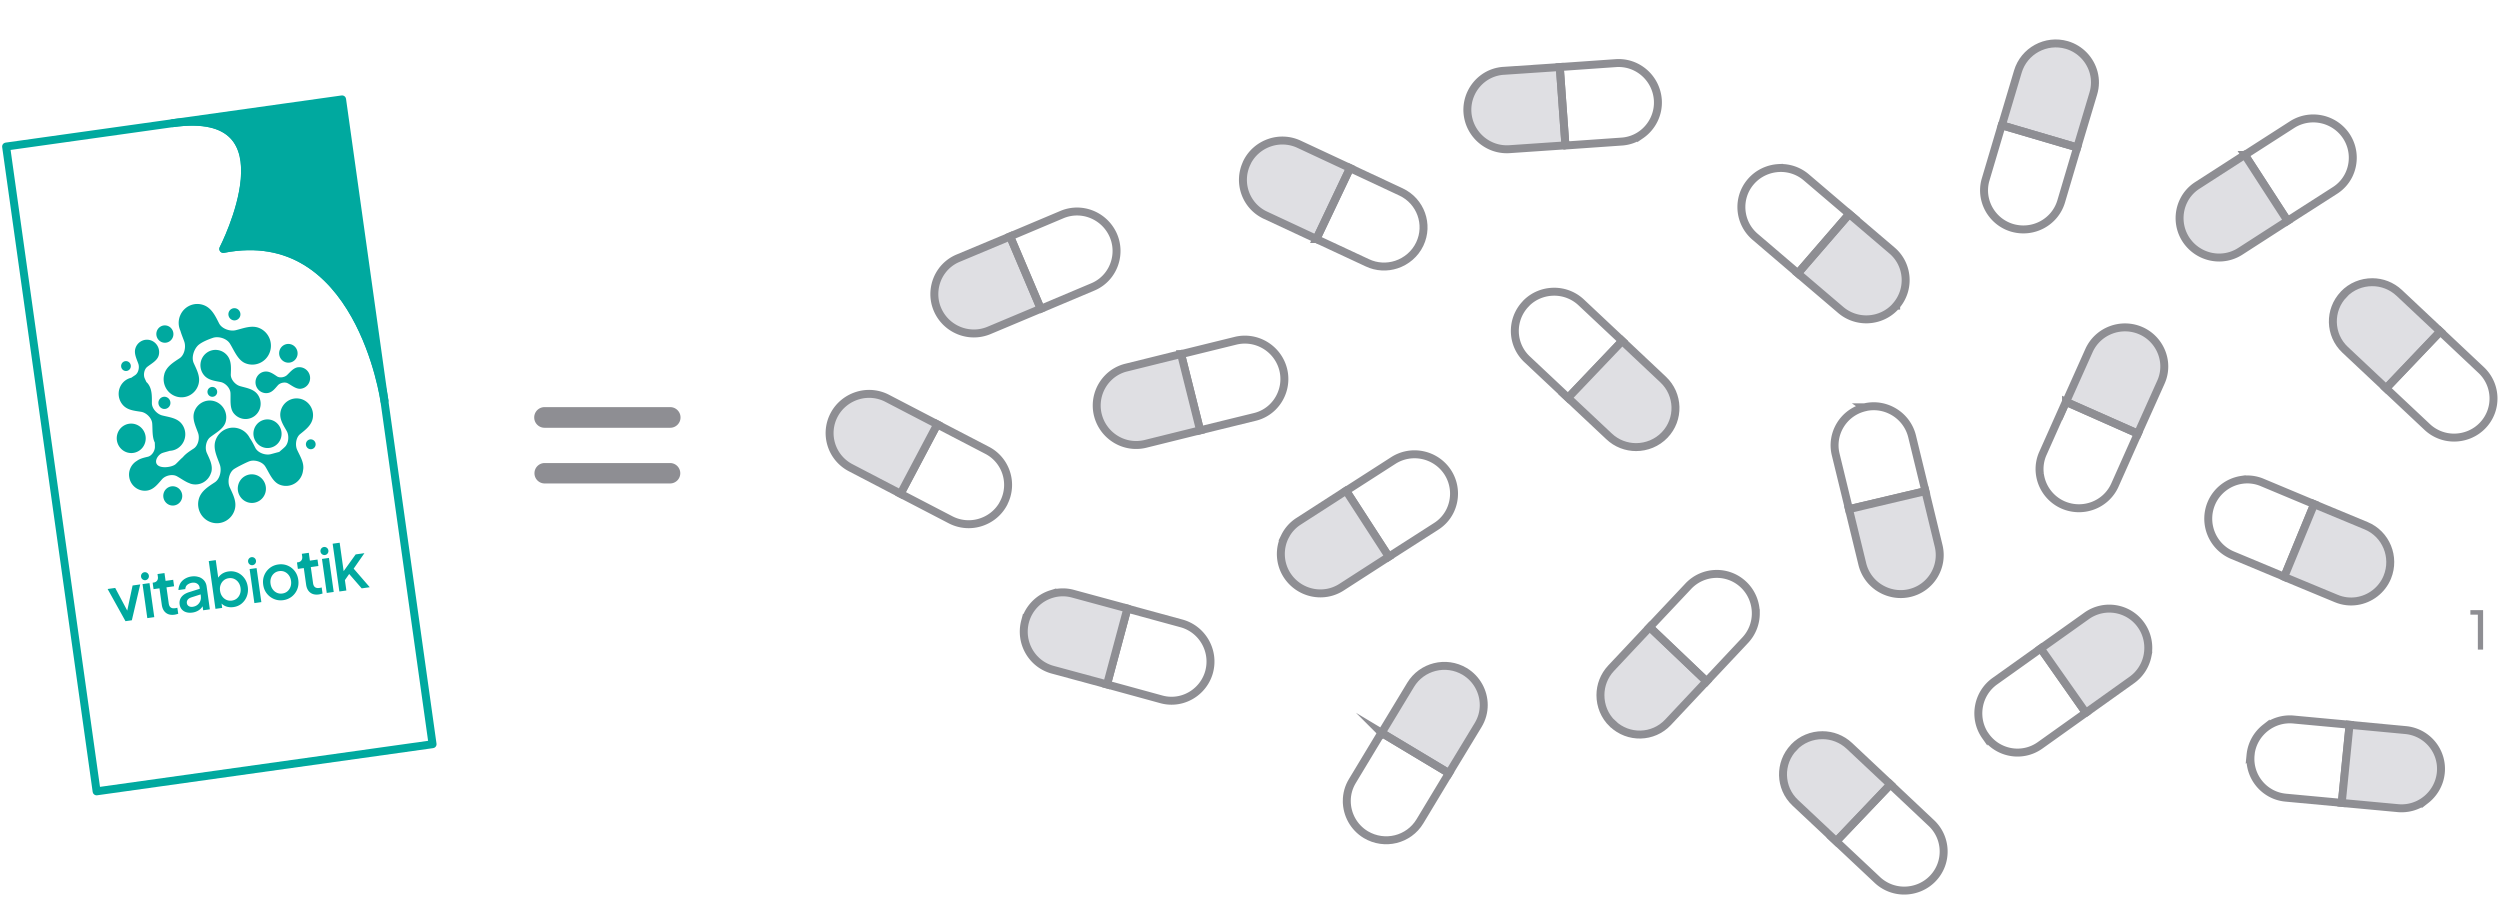
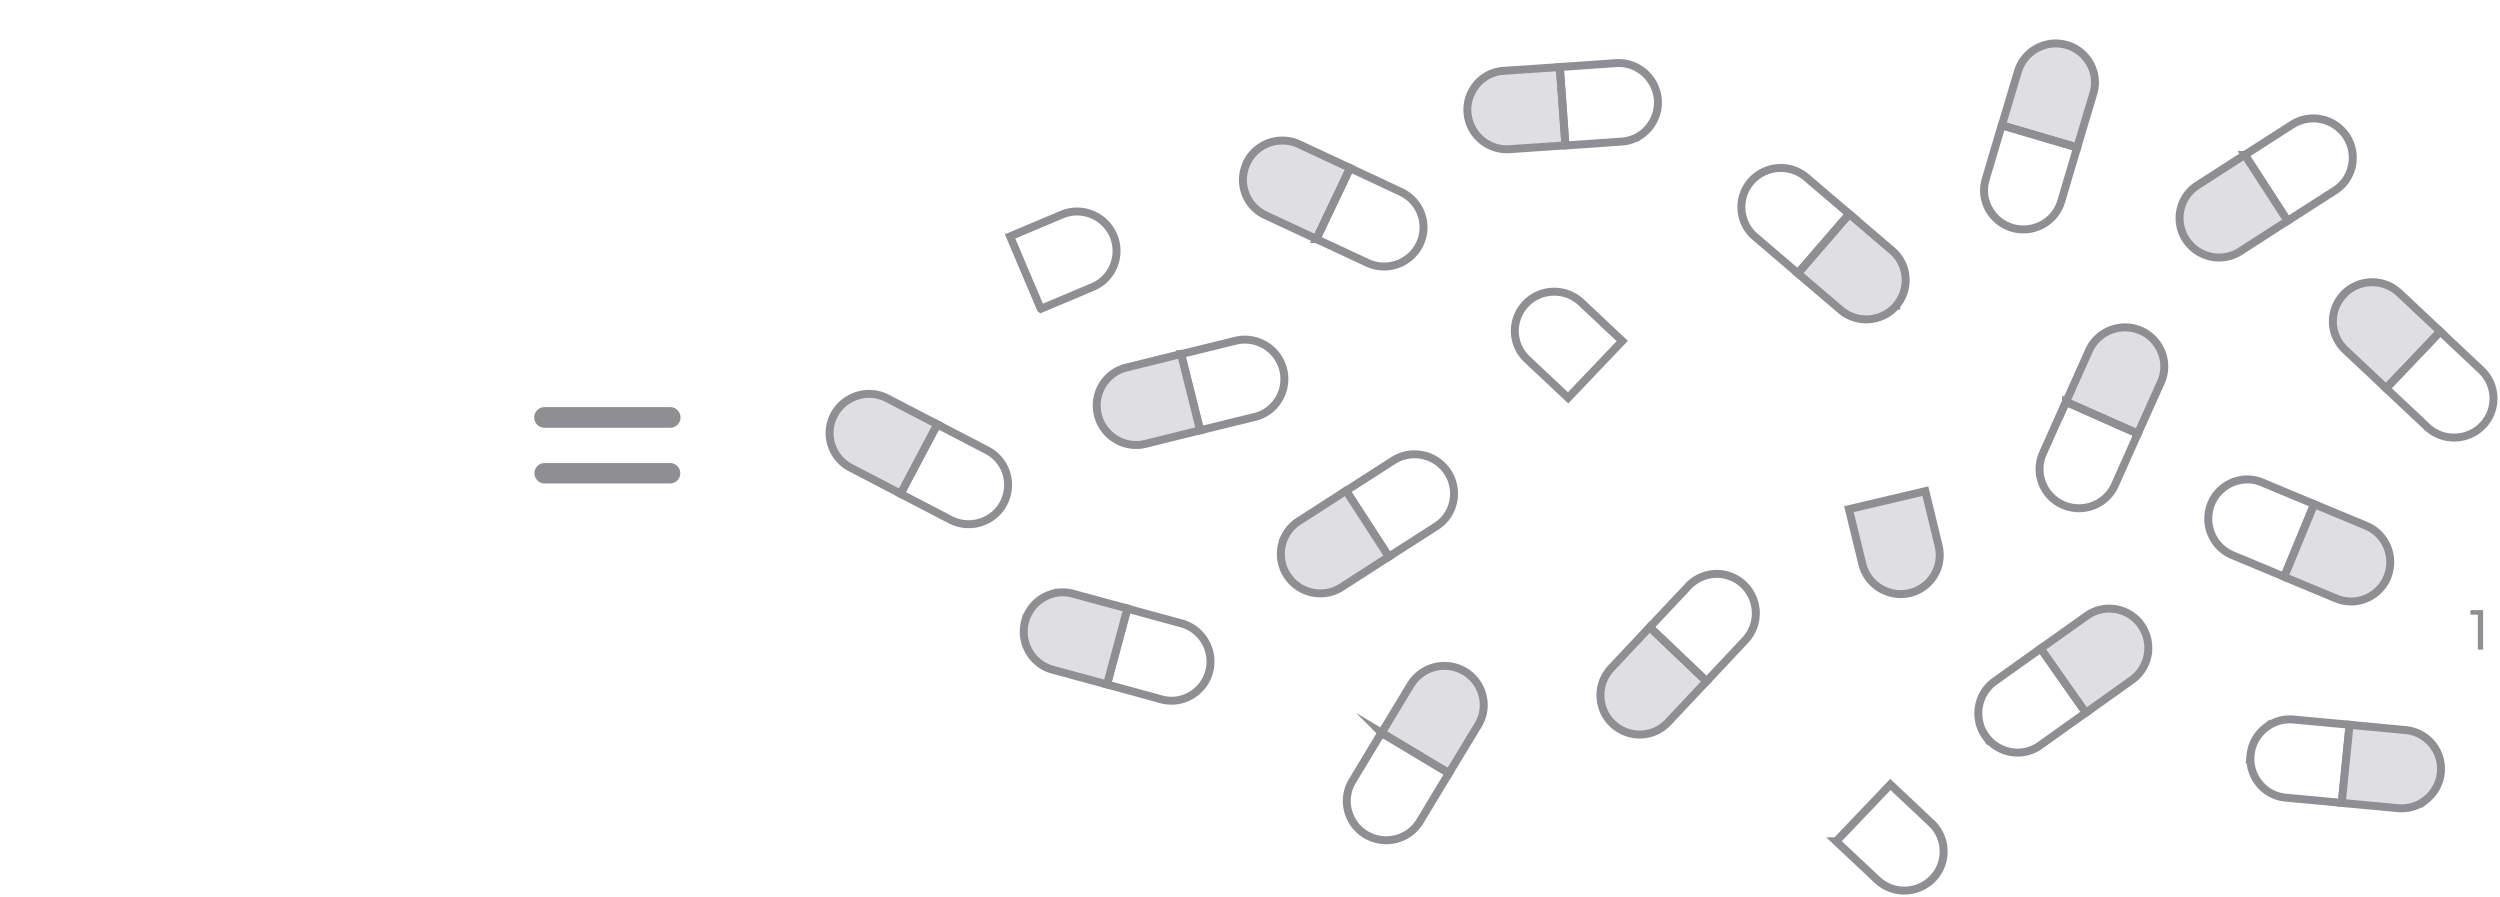
<svg xmlns="http://www.w3.org/2000/svg" fill="none" viewBox="0 0 786 282">
  <path stroke="#8E8E93" stroke-miterlimit="10" stroke-width="2.5" d="m718.166 181.334-16.262-6.778c-6.275-2.614-9.285-9.847-6.703-16.184 1.698-4.126 5.441-6.881 9.562-7.501a11.996 11.996 0 0 1 6.485.818l16.325 6.825-9.407 22.82Z" />
  <path fill="#DFDFE3" stroke="#8E8E93" stroke-miterlimit="10" stroke-width="2.5" d="M740.978 188.976c-2.13.32-4.343.083-6.486-.818l-16.317-6.769-.008-.056 9.408-22.82 16.316 6.769c6.303 2.611 9.258 9.852 6.676 16.189-1.698 4.126-5.441 6.881-9.562 7.501l-.027.004Z" />
-   <path stroke="#8E8E93" stroke-miterlimit="10" stroke-width="2.5" d="m718.168 181.359-.004-.028" />
  <path fill="#DFDFE3" stroke="#8E8E93" stroke-miterlimit="10" stroke-width="2.5" d="m434.377 230.396 9.12-15.074c3.518-5.817 11.118-7.719 17-4.223 3.828 2.294 5.995 6.405 5.995 10.572 0 2.153-.563 4.306-1.773 6.292l-9.176 15.13-21.166-12.697Z" />
  <path stroke="#8E8E93" stroke-miterlimit="10" stroke-width="2.5" d="M423.428 251.818c0-2.154.563-4.307 1.773-6.293l9.12-15.129h.056l21.166 12.696-9.119 15.13c-3.519 5.845-11.118 7.691-17.001 4.195-3.827-2.293-5.995-6.404-5.995-10.571v-.028ZM434.351 230.395h.028" />
  <path fill="#DFDFE3" stroke="#8E8E93" stroke-miterlimit="10" stroke-width="2.5" d="m492.175 45.7-17.576 1.201c-6.782.464-12.706-4.662-13.227-11.485a12.37 12.37 0 0 1 5.205-10.982 11.987 11.987 0 0 1 6.168-2.166l17.654-1.187 1.776 24.62Z" />
  <path stroke="#8E8E93" stroke-miterlimit="10" stroke-width="2.5" d="M515.993 42.347a11.991 11.991 0 0 1-6.168 2.165l-17.622 1.233-.032-.046-1.776-24.619 17.621-1.233c6.805-.48 12.683 4.678 13.204 11.501.324 4.45-1.794 8.587-5.204 10.983l-.023.016ZM492.188 45.722l-.016-.023M705.787 48.716l14.823-9.52c5.72-3.675 13.38-2.037 17.124 3.691 2.428 3.744 2.564 8.39.73 12.131a11.991 11.991 0 0 1-4.362 4.87l-14.898 9.546-13.417-20.718Z" />
  <path fill="#DFDFE3" stroke="#8E8E93" stroke-miterlimit="10" stroke-width="2.5" d="M686.524 63.132a11.991 11.991 0 0 1 4.362-4.87l14.848-9.57.05.024 13.417 20.718-14.848 9.57c-5.731 3.7-13.367 2.012-17.111-3.716-2.428-3.744-2.564-8.39-.73-12.131l.012-.025Z" />
  <path stroke="#8E8E93" stroke-miterlimit="10" stroke-width="2.5" d="m705.76 48.704.025.013M423.221 154.312l14.823-9.521c5.719-3.674 13.38-2.036 17.123 3.692a12.368 12.368 0 0 1 .731 12.131 11.99 11.99 0 0 1-4.362 4.87l-14.898 9.546-13.417-20.718Z" />
  <path fill="#DFDFE3" stroke="#8E8E93" stroke-miterlimit="10" stroke-width="2.5" d="M403.962 168.728a11.995 11.995 0 0 1 4.362-4.87l14.847-9.57.051.024 13.416 20.718-14.847 9.571c-5.732 3.699-13.368 2.012-17.111-3.717-2.428-3.744-2.565-8.389-.731-12.131l.013-.025Z" />
  <path stroke="#8E8E93" stroke-miterlimit="10" stroke-width="2.5" d="m423.197 154.301.026.012M371.327 111.348l17.106-4.21c6.601-1.625 13.319 2.404 15.007 9.036 1.086 4.328-.289 8.767-3.235 11.714a11.992 11.992 0 0 1-5.703 3.196l-17.186 4.21-5.989-23.946Z" />
  <path fill="#DFDFE3" stroke="#8E8E93" stroke-miterlimit="10" stroke-width="2.5" d="M348.432 118.754a11.993 11.993 0 0 1 5.703-3.196l17.146-4.25.04.04 5.99 23.945-17.146 4.25c-6.621 1.645-13.3-2.423-14.988-9.055a12.367 12.367 0 0 1 3.236-11.714l.019-.02Z" />
  <path stroke="#8E8E93" stroke-miterlimit="10" stroke-width="2.5" d="m371.304 111.329.02.02" />
-   <path fill="#DFDFE3" stroke="#8E8E93" stroke-miterlimit="10" stroke-width="2.5" d="m327.211 97.06-16.244 6.817c-6.268 2.631-13.531-.305-16.229-6.594-1.745-4.107-1.077-8.706 1.376-12.075a11.989 11.989 0 0 1 5.137-4.043l16.323-6.83 9.637 22.724Z" />
  <path stroke="#8E8E93" stroke-miterlimit="10" stroke-width="2.5" d="M348.672 86.186a11.995 11.995 0 0 1-5.137 4.043l-16.278 6.862-.045-.033-9.638-22.723 16.278-6.863c6.284-2.654 13.514.327 16.212 6.616 1.745 4.107 1.077 8.706-1.376 12.075l-.016.023ZM327.234 97.076l-.023-.016" />
  <path fill="#DFDFE3" stroke="#8E8E93" stroke-miterlimit="10" stroke-width="2.5" d="m649.56 126.343 7.198-16.08c2.776-6.206 10.084-9.027 16.352-6.281 4.081 1.805 6.737 5.619 7.249 9.754a11.992 11.992 0 0 1-.986 6.463l-7.247 16.143-22.566-9.999Z" />
  <path stroke="#8E8E93" stroke-miterlimit="10" stroke-width="2.5" d="M641.328 148.949a11.992 11.992 0 0 1 .986-6.463l7.19-16.136.056-.007 22.566 9.999-7.19 16.136c-2.773 6.233-10.088 8.999-16.356 6.253a12.368 12.368 0 0 1-7.249-9.754l-.003-.028ZM649.531 126.346l.028-.003" />
  <path fill="#DFDFE3" stroke="#8E8E93" stroke-miterlimit="10" stroke-width="2.5" d="m629.381 39.394 5.036-16.883c1.943-6.515 8.82-10.266 15.392-8.362 4.282 1.257 7.413 4.69 8.461 8.724.541 2.084.538 4.31-.134 6.536l-5.077 16.951-23.678-6.966Z" />
  <path stroke="#8E8E93" stroke-miterlimit="10" stroke-width="2.5" d="M624.175 62.882a11.998 11.998 0 0 1 .134-6.536l5.023-16.937.054-.014 23.678 6.966-5.022 16.937c-1.936 6.542-8.827 10.24-15.399 8.335-4.282-1.257-7.413-4.69-8.461-8.724l-.007-.027ZM629.356 39.401l.027-.007M354.444 191.354l16.996 4.636c6.559 1.788 10.471 8.575 8.723 15.191-1.155 4.311-4.514 7.522-8.521 8.665a11.99 11.99 0 0 1-6.537.021l-17.065-4.675 6.404-23.838Z" />
  <path fill="#DFDFE3" stroke="#8E8E93" stroke-miterlimit="10" stroke-width="2.5" d="M330.84 186.699a11.99 11.99 0 0 1 6.537-.021l17.05 4.621.015.054-6.403 23.838-17.05-4.621c-6.586-1.78-10.445-8.582-8.697-15.198a12.368 12.368 0 0 1 8.521-8.665l.027-.008Z" />
  <path stroke="#8E8E93" stroke-miterlimit="10" stroke-width="2.5" d="m354.442 191.328.007.027" />
  <path fill="#DFDFE3" stroke="#8E8E93" stroke-miterlimit="10" stroke-width="2.5" d="M736.833 92.555c2.42-2.545 5.685-3.832 9.006-3.832 3.04 0 6.08 1.119 8.472 3.356l12.919 12.138-17.028 17.87-12.919-12.137c-4.954-4.671-5.123-12.473-.422-17.395h-.028Z" />
  <path stroke="#8E8E93" stroke-miterlimit="10" stroke-width="2.5" d="m750.173 122.086 17.029-17.87 12.891 12.137c4.953 4.671 5.179 12.473.478 17.395-2.42 2.545-5.742 3.832-9.007 3.832a12.311 12.311 0 0 1-8.528-3.412l-12.863-12.082ZM479.649 95.544c2.421-2.544 5.686-3.83 9.007-3.83a12.37 12.37 0 0 1 8.472 3.355l12.919 12.137-17.029 17.871-12.919-12.137c-4.953-4.671-5.122-12.473-.422-17.395h-.028Z" />
-   <path fill="#DFDFE3" stroke="#8E8E93" stroke-miterlimit="10" stroke-width="2.5" d="m492.99 125.077 17.028-17.871 12.891 12.138c4.954 4.67 5.179 12.473.479 17.395-2.421 2.545-5.742 3.831-9.007 3.831-3.04 0-6.136-1.118-8.528-3.412l-12.863-12.081ZM563.962 234.974c2.42-2.545 5.685-3.831 9.006-3.831 3.04 0 6.08 1.118 8.472 3.355l12.919 12.138-17.028 17.87-12.919-12.137c-4.954-4.67-5.123-12.473-.422-17.395h-.028Z" />
  <path stroke="#8E8E93" stroke-miterlimit="10" stroke-width="2.5" d="m577.302 264.506 17.029-17.87 12.891 12.137c4.953 4.67 5.178 12.473.478 17.395-2.42 2.545-5.742 3.832-9.007 3.832a12.31 12.31 0 0 1-8.528-3.412l-12.863-12.082ZM624.229 231.389c-2.021-2.872-2.642-6.326-1.991-9.583a12.368 12.368 0 0 1 4.951-7.651l14.433-10.29 14.185 20.201-14.433 10.291c-5.55 3.942-13.234 2.579-17.139-2.995l-.006.027Z" />
  <path fill="#DFDFE3" stroke="#8E8E93" stroke-miterlimit="10" stroke-width="2.5" d="m655.797 224.093-14.186-20.201 14.428-10.263c5.55-3.943 13.245-2.635 17.15 2.94 2.021 2.872 2.632 6.381 1.992 9.583a12.314 12.314 0 0 1-5.017 7.695l-14.367 10.246Z" />
-   <path stroke="#8E8E93" stroke-miterlimit="10" stroke-width="2.5" d="M586.26 128.053c3.417-.81 6.855-.104 9.637 1.71a12.374 12.374 0 0 1 5.265 7.438l4.194 17.223-24.023 5.671-4.195-17.224c-1.599-6.618 2.52-13.246 9.145-14.802l-.023-.016Z" />
  <path fill="#DFDFE3" stroke="#8E8E93" stroke-miterlimit="10" stroke-width="2.5" d="m581.308 160.08 24.023-5.671 4.171 17.208c1.6 6.618-2.472 13.277-9.098 14.834-3.417.809-6.902.073-9.637-1.71a12.307 12.307 0 0 1-5.281-7.516l-4.178-17.145Z" />
  <path stroke="#8E8E93" stroke-miterlimit="10" stroke-width="2.5" d="M315.532 158.213c-1.639 3.106-4.432 5.231-7.629 6.132a12.37 12.37 0 0 1-9.065-.931l-15.727-8.176 11.54-21.821 15.728 8.176c6.035 3.151 8.315 10.615 5.126 16.628l.027-.008Z" />
  <path fill="#DFDFE3" stroke="#8E8E93" stroke-miterlimit="10" stroke-width="2.5" d="m294.677 133.41-11.541 21.821-15.7-8.183c-6.035-3.151-8.369-10.6-5.181-16.613 1.64-3.106 4.487-5.246 7.63-6.132a12.308 12.308 0 0 1 9.134.97l15.658 8.137Z" />
  <path stroke="#8E8E93" stroke-miterlimit="10" stroke-width="2.5" d="M707.572 237.334c.347-3.496 2.133-6.517 4.753-8.557a12.367 12.367 0 0 1 8.747-2.557l17.649 1.64-2.458 24.562-17.65-1.64c-6.777-.641-11.704-6.694-11.018-13.466l-.023.018Z" />
  <path fill="#DFDFE3" stroke="#8E8E93" stroke-miterlimit="10" stroke-width="2.5" d="m736.24 252.441 2.458-24.563 17.628 1.658c6.777.641 11.748 6.66 11.063 13.431-.347 3.495-2.177 6.551-4.753 8.557a12.31 12.31 0 0 1-8.825 2.547l-17.571-1.63ZM391.955 51.26c1.505-3.173 4.204-5.415 7.359-6.453a12.368 12.368 0 0 1 9.096.54l16.065 7.493-10.592 22.297-16.065-7.493c-6.165-2.888-8.763-10.248-5.836-16.392l-.027.009Z" />
  <path stroke="#8E8E93" stroke-miterlimit="10" stroke-width="2.5" d="m413.856 75.146 10.592-22.297 16.038 7.501c6.165 2.889 8.817 10.23 5.89 16.375-1.505 3.174-4.258 5.434-7.359 6.454-2.888.95-6.178.855-9.167-.576l-15.994-7.457Z" />
  <path fill="#DFDFE3" stroke="#8E8E93" stroke-miterlimit="10" stroke-width="2.5" d="M596.154 96.132c-2.295 2.658-5.494 4.1-8.812 4.26a12.37 12.37 0 0 1-8.623-2.945l-13.488-11.502 16.149-18.668 13.488 11.501c5.172 4.427 5.716 12.213 1.258 17.355l.028-.001Z" />
  <path stroke="#8E8E93" stroke-miterlimit="10" stroke-width="2.5" d="m581.408 67.276-16.149 18.669-13.46-11.504c-5.173-4.426-5.773-12.21-1.315-17.352 2.296-2.658 5.551-4.103 8.812-4.26a12.31 12.31 0 0 1 8.683 2.998l13.429 11.449Z" />
  <path fill="#DFDFE3" stroke="#8E8E93" stroke-miterlimit="10" stroke-width="2.5" d="M507.008 227.566c-2.544-2.421-3.831-5.686-3.831-9.008 0-3.04 1.119-6.08 3.356-8.472l12.137-12.92 17.869 17.029-12.137 12.92c-4.67 4.954-12.472 5.123-17.394.423v.028Z" />
  <path stroke="#8E8E93" stroke-miterlimit="10" stroke-width="2.5" d="m536.535 214.223-17.869-17.029 12.136-12.892c4.67-4.954 12.472-5.179 17.394-.478 2.545 2.42 3.831 5.742 3.831 9.007a12.31 12.31 0 0 1-3.411 8.529l-12.081 12.863Z" />
  <path fill="#8E8E93" d="M779.037 204.242v-11h-2.349v-1.417h4v12.417h-1.651ZM171.203 134.492a3.246 3.246 0 1 1 0-6.492h39.508a3.246 3.246 0 1 1 0 6.492h-39.508ZM171.166 152a3.21 3.21 0 0 1 0-6.418h39.582a3.21 3.21 0 0 1 0 6.418h-39.582Z" />
  <g clip-path="url(#a)">
    <path fill="#00A99F" stroke="#00A99F" stroke-linecap="round" stroke-linejoin="round" stroke-width="2.5" d="m107.553 31.253 13.307 94.826s-7.879-56.144-50.678-47.818c0 0 23.262-45.028-15.893-39.533l53.264-7.475Z" />
    <path stroke="#00A99F" stroke-linecap="round" stroke-linejoin="round" stroke-width="2.5" d="m120.859 126.079 15.142 107.897L30.371 248.8 1.921 46.077l52.42-7.357c39.154-5.495 15.892 39.534 15.892 39.534 42.792-8.38 50.678 47.818 50.678 47.818l-.052.007Z" />
    <g fill="#00A99F" clip-path="url(#b)">
      <path fill-rule="evenodd" d="M51.091 107.647c1.426.428 2.908-.408 3.323-1.846.415-1.447-.415-2.958-1.831-3.387-1.426-.428-2.908.408-3.323 1.846-.414 1.447.415 2.958 1.831 3.387Zm14.196 15.116c-.23.822.237 1.689 1.047 1.928a1.52 1.52 0 0 0 1.89-1.055c.231-.823-.236-1.689-1.046-1.928a1.52 1.52 0 0 0-1.89 1.055Zm32.842 15.43a1.52 1.52 0 0 0-1.89 1.055c-.231.822.237 1.689 1.046 1.928a1.52 1.52 0 0 0 1.891-1.055c.23-.823-.237-1.689-1.047-1.928Zm-58.944-21.615a1.52 1.52 0 0 0 1.891-1.055c.231-.822-.237-1.689-1.047-1.927a1.52 1.52 0 0 0-1.89 1.055c-.231.822.237 1.689 1.046 1.927Zm10.692 9.537a1.946 1.946 0 0 0 1.289 2.388c1.005.297 2.045-.287 2.343-1.299a1.947 1.947 0 0 0-1.29-2.388c-1.004-.297-2.045.287-2.342 1.299Zm23.297-25.459c1.005.297 2.045-.287 2.343-1.299a1.947 1.947 0 0 0-1.29-2.388 1.887 1.887 0 0 0-2.342 1.3 1.946 1.946 0 0 0 1.29 2.387Zm16.684 13.254c1.542.46 3.146-.441 3.592-1.998.444-1.565-.45-3.2-1.982-3.661-1.542-.459-3.146.442-3.592 1.998-.444 1.566.45 3.201 1.982 3.661Zm-44.226 25.209c.702-2.459-.697-5.031-3.108-5.749-2.42-.716-4.945.685-5.64 3.132-.703 2.449.696 5.022 3.108 5.749 2.421.726 4.945-.684 5.64-3.132Zm9.515 13.889c-1.581-.473-3.238.454-3.696 2.05-.458 1.606.462 3.294 2.034 3.768 1.582.473 3.238-.454 3.697-2.05.457-1.606-.463-3.294-2.035-3.768Zm25.267-3.698c-2.352-.698-4.799.664-5.484 3.043-.675 2.388.675 4.882 3.02 5.59 2.351.698 4.798-.664 5.483-3.043.677-2.379-.675-4.882-3.02-5.59Zm-.565-14.222c-.675 2.388.675 4.881 3.02 5.589 2.342.699 4.798-.663 5.483-3.043.675-2.388-.675-4.882-3.02-5.59-2.351-.698-4.798.664-5.483 3.044Zm14.374-9.734c-2.799-.55-5.503 1.305-6.03 4.148-.422 2.257.879 4.13 1.95 6.025.82 1.455.604 3.845-.582 4.991-.526.512-1.165 1.03-1.78 1.573-.915.214-1.82.493-2.688.71-1.673.406-4.016-.426-4.815-1.988-.528-1.03-1.056-2.126-1.73-3.069-.715-1.422-1.969-2.559-3.599-3.044-3.114-.933-6.367.875-7.27 4.037-.715 2.507.645 5.066 1.45 7.399.616 1.797.005 4.443-1.56 5.481-2.037 1.351-4.332 2.72-5.047 5.228-.903 3.162.89 6.478 4.005 7.411 3.115.933 6.368-.874 7.271-4.037.715-2.507-.567-4.773-1.575-7.029-.777-1.737-.275-4.424 1.189-5.59.697-.565 4.15-2.286 5.042-2.592 1.634-.553 4.017.169 4.945 1.647 1.215 1.932 2.273 4.8 4.476 5.709 2.78 1.142 5.937-.215 7.047-3.035.193-.493.31-.995.36-1.497-.002-.019.015-.031.013-.049.422-2.258-.979-4.373-1.875-6.36-.69-1.52-.359-3.889.918-4.924 1.672-1.348 3.57-2.747 3.993-5.004.526-2.843-1.31-5.602-4.11-6.151l.002.01Zm-27.82 23.22c.626-2.201-.495-4.194-1.382-6.182-.681-1.522-.246-3.885 1.04-4.913 1.674-1.338 4.245-2.613 4.87-4.822.79-2.775-.79-5.694-3.524-6.518-2.733-.816-5.596.775-6.395 3.552-.626 2.2.569 4.449 1.277 6.5.55 1.579.007 3.91-1.372 4.817-1.207.798-2.505 1.608-3.424 2.726-.794.673-1.504 1.477-2.231 2.159-1.148 1.084-5.535 1.681-6.136-.337-.355-1.197.82-2.751 1.97-3.151.687-.239 1.503-.42 2.282-.672a4.957 4.957 0 0 0 3.074-1.221c2.169-1.874 2.415-5.182.561-7.396-1.471-1.754-3.971-1.974-6.048-2.51-1.592-.414-3.211-2.157-3.212-3.831.002-2.179.109-4.554-1.363-6.308-.112-.136-.238-.233-.368-.357-.165-.377-.348-.751-.513-1.127-.505-1.128-.18-2.877.772-3.629 1.235-.992 3.142-1.935 3.605-3.57.582-2.051-.582-4.21-2.604-4.82-2.02-.602-4.137.571-4.728 2.623-.465 1.626.424 3.29.945 4.806.406 1.161.004 2.892-1.016 3.559-.393.264-.796.521-1.187.804a5.157 5.157 0 0 0-2.185 1.087c-2.17 1.874-2.416 5.182-.562 7.396 1.471 1.753 3.717 1.895 5.832 2.236 1.627.266 3.33 1.94 3.47 3.604.162 1.881-.068 4.311.823 6.06.01.465.028.929.033 1.366 0 1.265-.975 2.782-2.177 3.084-1.203.292-2.503.56-3.492 1.308a5.02 5.02 0 0 0-2.422 5.002c.36 2.757 2.849 4.701 5.549 4.35 2.149-.282 3.427-2.041 4.79-3.584 1.05-1.184 3.26-1.694 4.648-.937 1.054.575 2.21 1.412 3.41 1.976l.01-.001c.17.08.348.151.527.221.148.055.28.132.436.176 2.733.816 5.596-.776 6.395-3.552l.022.026Zm27.311-33.111c-1.451.184-2.447 1.485-3.463 2.446-.776.737-2.281 1.005-3.168.416-1.166-.779-2.397-1.681-3.848-1.496-1.828.237-3.114 1.94-2.88 3.801.242 1.859 1.924 3.184 3.752 2.946 1.451-.185 2.322-1.382 3.242-2.424.71-.804 2.205-1.147 3.147-.632 1.225.665 2.64 1.884 4.1 1.698 1.829-.237 3.114-1.94 2.872-3.8-.242-1.859-1.923-3.174-3.752-2.946l-.002-.009Zm-18.315 5.91c-1.455-.434-2.896-2.106-2.84-3.646.073-2.008.251-4.203-1.05-5.875-1.641-2.101-4.638-2.461-6.697-.802-2.058 1.659-2.398 4.704-.756 6.805 1.3 1.663 3.368 1.877 5.312 2.261 1.49.295 3.007 1.9 3.093 3.448.105 2.012-.31 4.659.991 6.332 1.642 2.1 4.639 2.46 6.698.81 2.059-1.659 2.398-4.704.757-6.804-1.3-1.664-3.595-1.96-5.498-2.521l-.01-.008Zm-23.73-3.74c-.858 3.013.848 6.171 3.814 7.048 2.968.888 6.066-.832 6.915-3.844.675-2.387-.534-4.539-1.5-6.688-.736-1.647-.052-3.97 1.133-5.325 1.136-1.302 4.062-2.312 4.882-2.598 1.768-.6 4.356.179 5.358 1.789 1.313 2.09 2.46 5.202 4.842 6.181 3.008 1.243 6.431-.227 7.638-3.289 1.208-3.053-.254-6.54-3.271-7.781-2.393-.987-5.015.123-7.385.693-1.819.436-4.358-.463-5.221-2.15-1.123-2.202-2.246-4.67-4.638-5.658-3.009-1.243-6.431.227-7.638 3.29a5.992 5.992 0 0 0 .13 4.72c.33 1.162.838 2.308 1.216 3.407.586 1.706.005 4.233-1.485 5.213-1.934 1.28-4.126 2.587-4.801 4.975l.012.017Z" clip-rule="evenodd" />
      <path d="M74.642 180.026c-.866-.374-1.8-.499-2.81-.358-.834.117-1.544.388-2.147.825a4.152 4.152 0 0 0-1.076 1.131l-.775-5.524-2.201.309 2.107 15.014 2.11-.296-.194-1.381c.404.419.887.722 1.447.919.718.252 1.485.315 2.301.201 1.018-.143 1.882-.521 2.601-1.126a5.385 5.385 0 0 0 1.598-2.28c.34-.913.444-1.899.296-2.953-.148-1.054-.51-1.974-1.098-2.758a5.317 5.317 0 0 0-2.17-1.741l.011.018Zm.817 6.688a3.29 3.29 0 0 1-.96 1.42c-.434.375-.973.602-1.596.69a3.045 3.045 0 0 1-1.716-.226 3.235 3.235 0 0 1-1.323-1.098c-.359-.492-.582-1.08-.676-1.752-.094-.671-.042-1.297.17-1.86a3.28 3.28 0 0 1 .97-1.411c.443-.376.973-.603 1.587-.689.615-.086 1.195-.015 1.724.224.52.241.964.598 1.313 1.091.36.492.58 1.07.675 1.742.094.672.042 1.298-.168 1.869ZM90.39 177.806c-.894-.369-1.863-.48-2.9-.335-1.036.146-1.92.517-2.686 1.119a5.526 5.526 0 0 0-1.711 2.267c-.378.91-.49 1.905-.339 2.988.152 1.082.534 1.999 1.147 2.77a5.597 5.597 0 0 0 2.28 1.725c.905.378 1.865.49 2.883.348a5.475 5.475 0 0 0 4.378-3.393c.377-.919.49-1.915.337-2.997-.152-1.083-.534-2.009-1.138-2.781a5.481 5.481 0 0 0-2.251-1.711Zm.938 6.682a3.362 3.362 0 0 1-.96 1.419c-.444.376-.973.603-1.597.69a3.046 3.046 0 0 1-1.715-.225 3.246 3.246 0 0 1-1.323-1.099c-.36-.492-.582-1.079-.676-1.751-.095-.672-.042-1.298.169-1.86a3.22 3.22 0 0 1 .97-1.412c.444-.376.973-.602 1.588-.689.614-.086 1.195-.015 1.724.225.52.241.963.597 1.313 1.09.359.492.58 1.07.675 1.742.094.672.041 1.298-.168 1.87ZM113.711 184.981l2.541-.357-5.058-5.846 3.377-4.86-2.751.386-3.778 5.268-1.255-8.939-2.201.309 2.108 15.023 2.202-.308-.459-3.266 1.347-1.931 3.927 4.521ZM40.008 191.976l-3.787-7.129-2.385.335 5.619 10.116 2-.281 2.635-11.274-2.403.337-1.679 7.896ZM55.039 191.217c-.413.058-.761.04-1.038-.064a1.225 1.225 0 0 1-.643-.518c-.156-.245-.254-.545-.307-.918l-.71-5.058 2.395-.336-.286-2.034-2.394.336-.344-2.455-2.193.308.117.831c.07.504-.012.915-.256 1.244-.234.328-.598.531-1.094.601l-.293.041.285 2.034 1.862-.261.724 5.16c.162 1.148.589 1.992 1.292 2.54.695.55 1.601.746 2.702.592a4.89 4.89 0 0 0 .582-.12c.216-.059.414-.115.595-.16l-.269-1.913c-.118.026-.234.062-.361.089-.128.027-.245.054-.346.068l-.02-.007ZM100.414 184.849c-.413.058-.761.04-1.038-.063a1.222 1.222 0 0 1-.643-.519c-.156-.245-.254-.545-.307-.918l-.71-5.058 2.394-.336-.285-2.034-2.394.336-.344-2.454-2.193.307.117.831c.07.504-.012.915-.255 1.244-.235.328-.6.532-1.095.601l-.293.041.285 2.034 1.862-.261.724 5.16c.161 1.148.589 1.992 1.292 2.54.695.55 1.601.746 2.702.592.165-.023.366-.061.582-.12.216-.059.414-.115.595-.159l-.269-1.913c-.118.026-.234.061-.362.088a4.824 4.824 0 0 1-.345.068l-.02-.007ZM62.455 181.413c-.687-.227-1.443-.283-2.268-.167a5.327 5.327 0 0 0-1.843.601 4.602 4.602 0 0 0-1.398 1.167c-.373.471-.849 1.546-.837 2.496l2.137-.3c.1-.547.171-.909.56-1.277.389-.359 1.014-.637 1.582-.717.633-.089 1.17.007 1.603.289.432.282.694.683.766 1.196l.058.411-3.26 1.028c-.798.245-1.436.563-1.915.954-.478.39-.817.838-1 1.33-.194.493-.24 1.032-.158 1.611.086.616.309 1.136.677 1.56.358.416.83.721 1.406.888.576.176 1.217.21 1.923.11a4.787 4.787 0 0 0 1.578-.487 4.02 4.02 0 0 0 1.2-.911c.162-.184.303-.375.433-.584l.177 1.26 2.1-.295-1.01-7.195c-.103-.737-.37-1.365-.805-1.875a3.673 3.673 0 0 0-1.68-1.106l-.026.013Zm.678 6.033a2.985 2.985 0 0 1-.17 1.527 2.961 2.961 0 0 1-.897 1.201c-.413.324-.908.527-1.486.608-.477.067-.89-.008-1.227-.218a1.266 1.266 0 0 1-.6-.934c-.057-.41.034-.766.27-1.084.235-.319.631-.564 1.204-.75l2.846-.913.078.56-.018.003ZM47.005 183.334l-2.193.308 1.501 10.693 2.192-.307-1.5-10.694ZM45.752 182.406a1.252 1.252 0 0 0 1.053-1.423 1.252 1.252 0 0 0-1.404-1.078 1.252 1.252 0 0 0-1.054 1.423 1.252 1.252 0 0 0 1.405 1.078ZM80.669 178.61l-2.192.307 1.5 10.694 2.192-.307-1.5-10.694ZM79.066 175.17a1.263 1.263 0 0 0-1.061 1.434c.098.7.727 1.182 1.415 1.086a1.257 1.257 0 0 0 1.061-1.434 1.257 1.257 0 0 0-1.415-1.086ZM103.419 175.416l-2.192.308 1.5 10.694 2.192-.308-1.5-10.694ZM101.824 171.977a1.262 1.262 0 0 0-1.061 1.434 1.257 1.257 0 0 0 1.415 1.086 1.257 1.257 0 0 0 1.061-1.434 1.256 1.256 0 0 0-1.415-1.086Z" />
    </g>
  </g>
  <defs>
    <clipPath id="a">
-       <path fill="#fff" d="m.04 44.653 108.932-15.287 28.906 205.981-108.932 15.287z" />
-     </clipPath>
+       </clipPath>
    <clipPath id="b">
      <path fill="#fff" d="m21.828 99.658 81.336-11.414 13.759 98.039-81.336 11.414z" />
    </clipPath>
  </defs>
</svg>